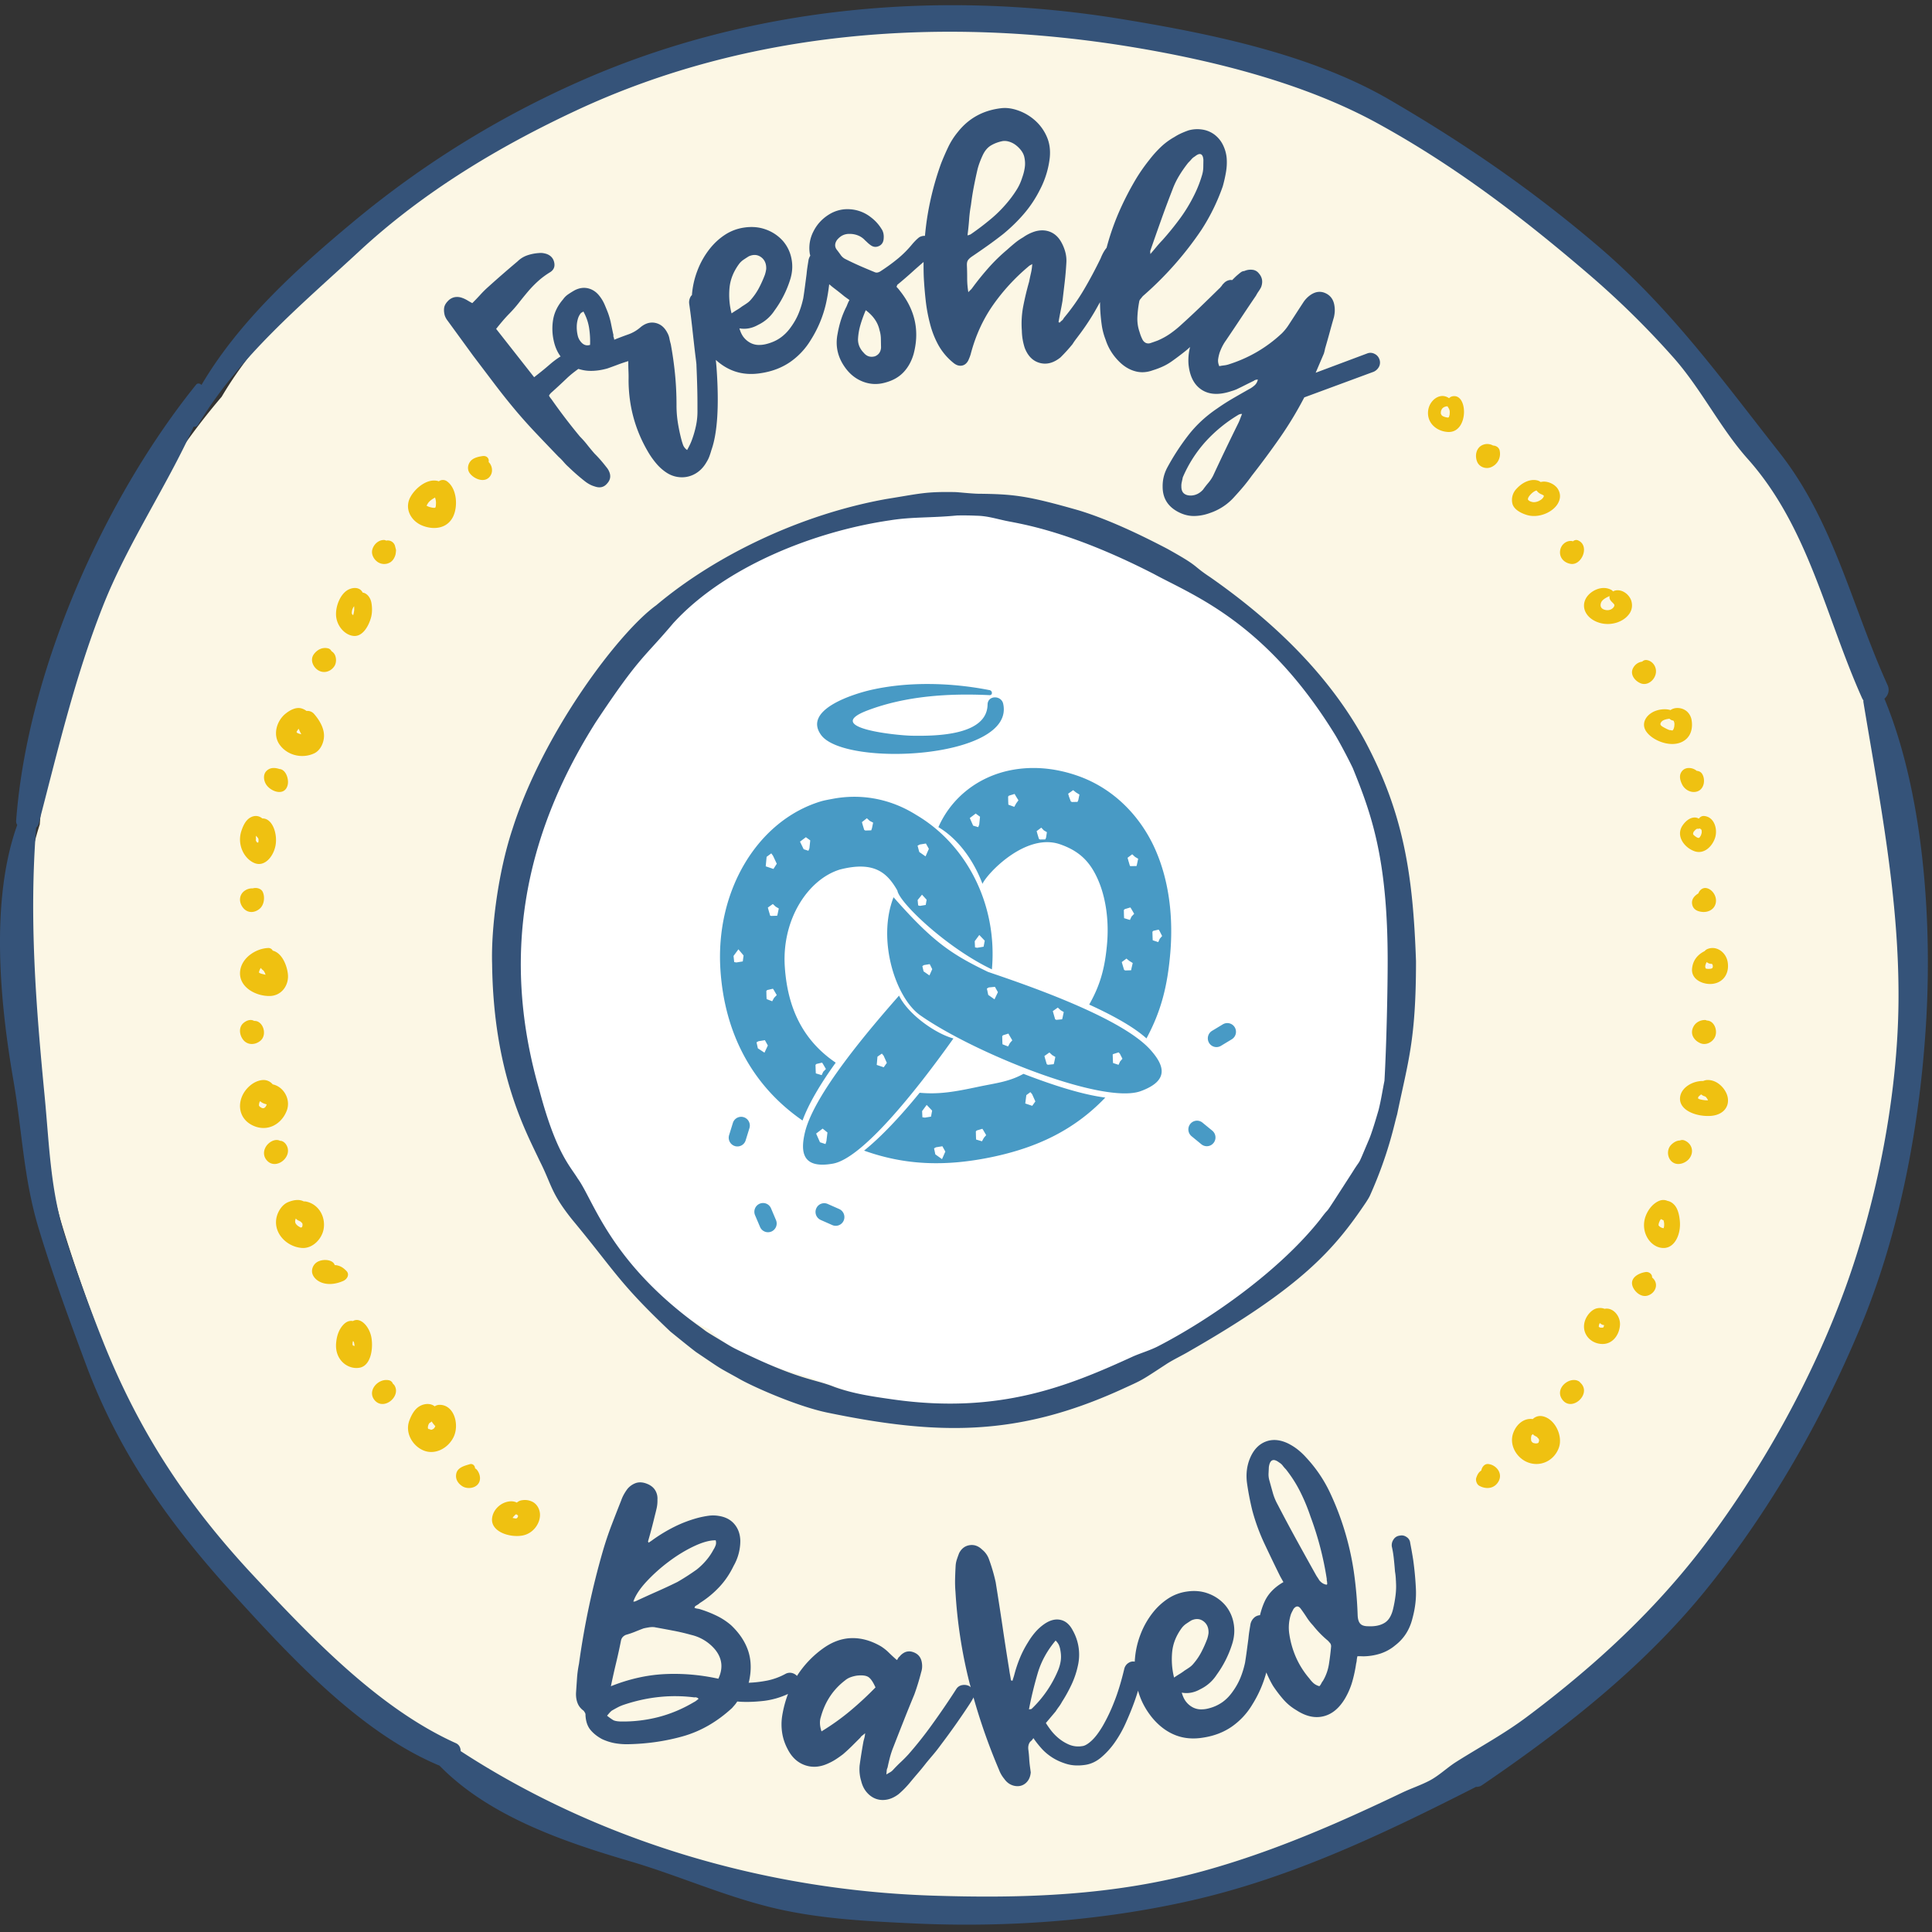
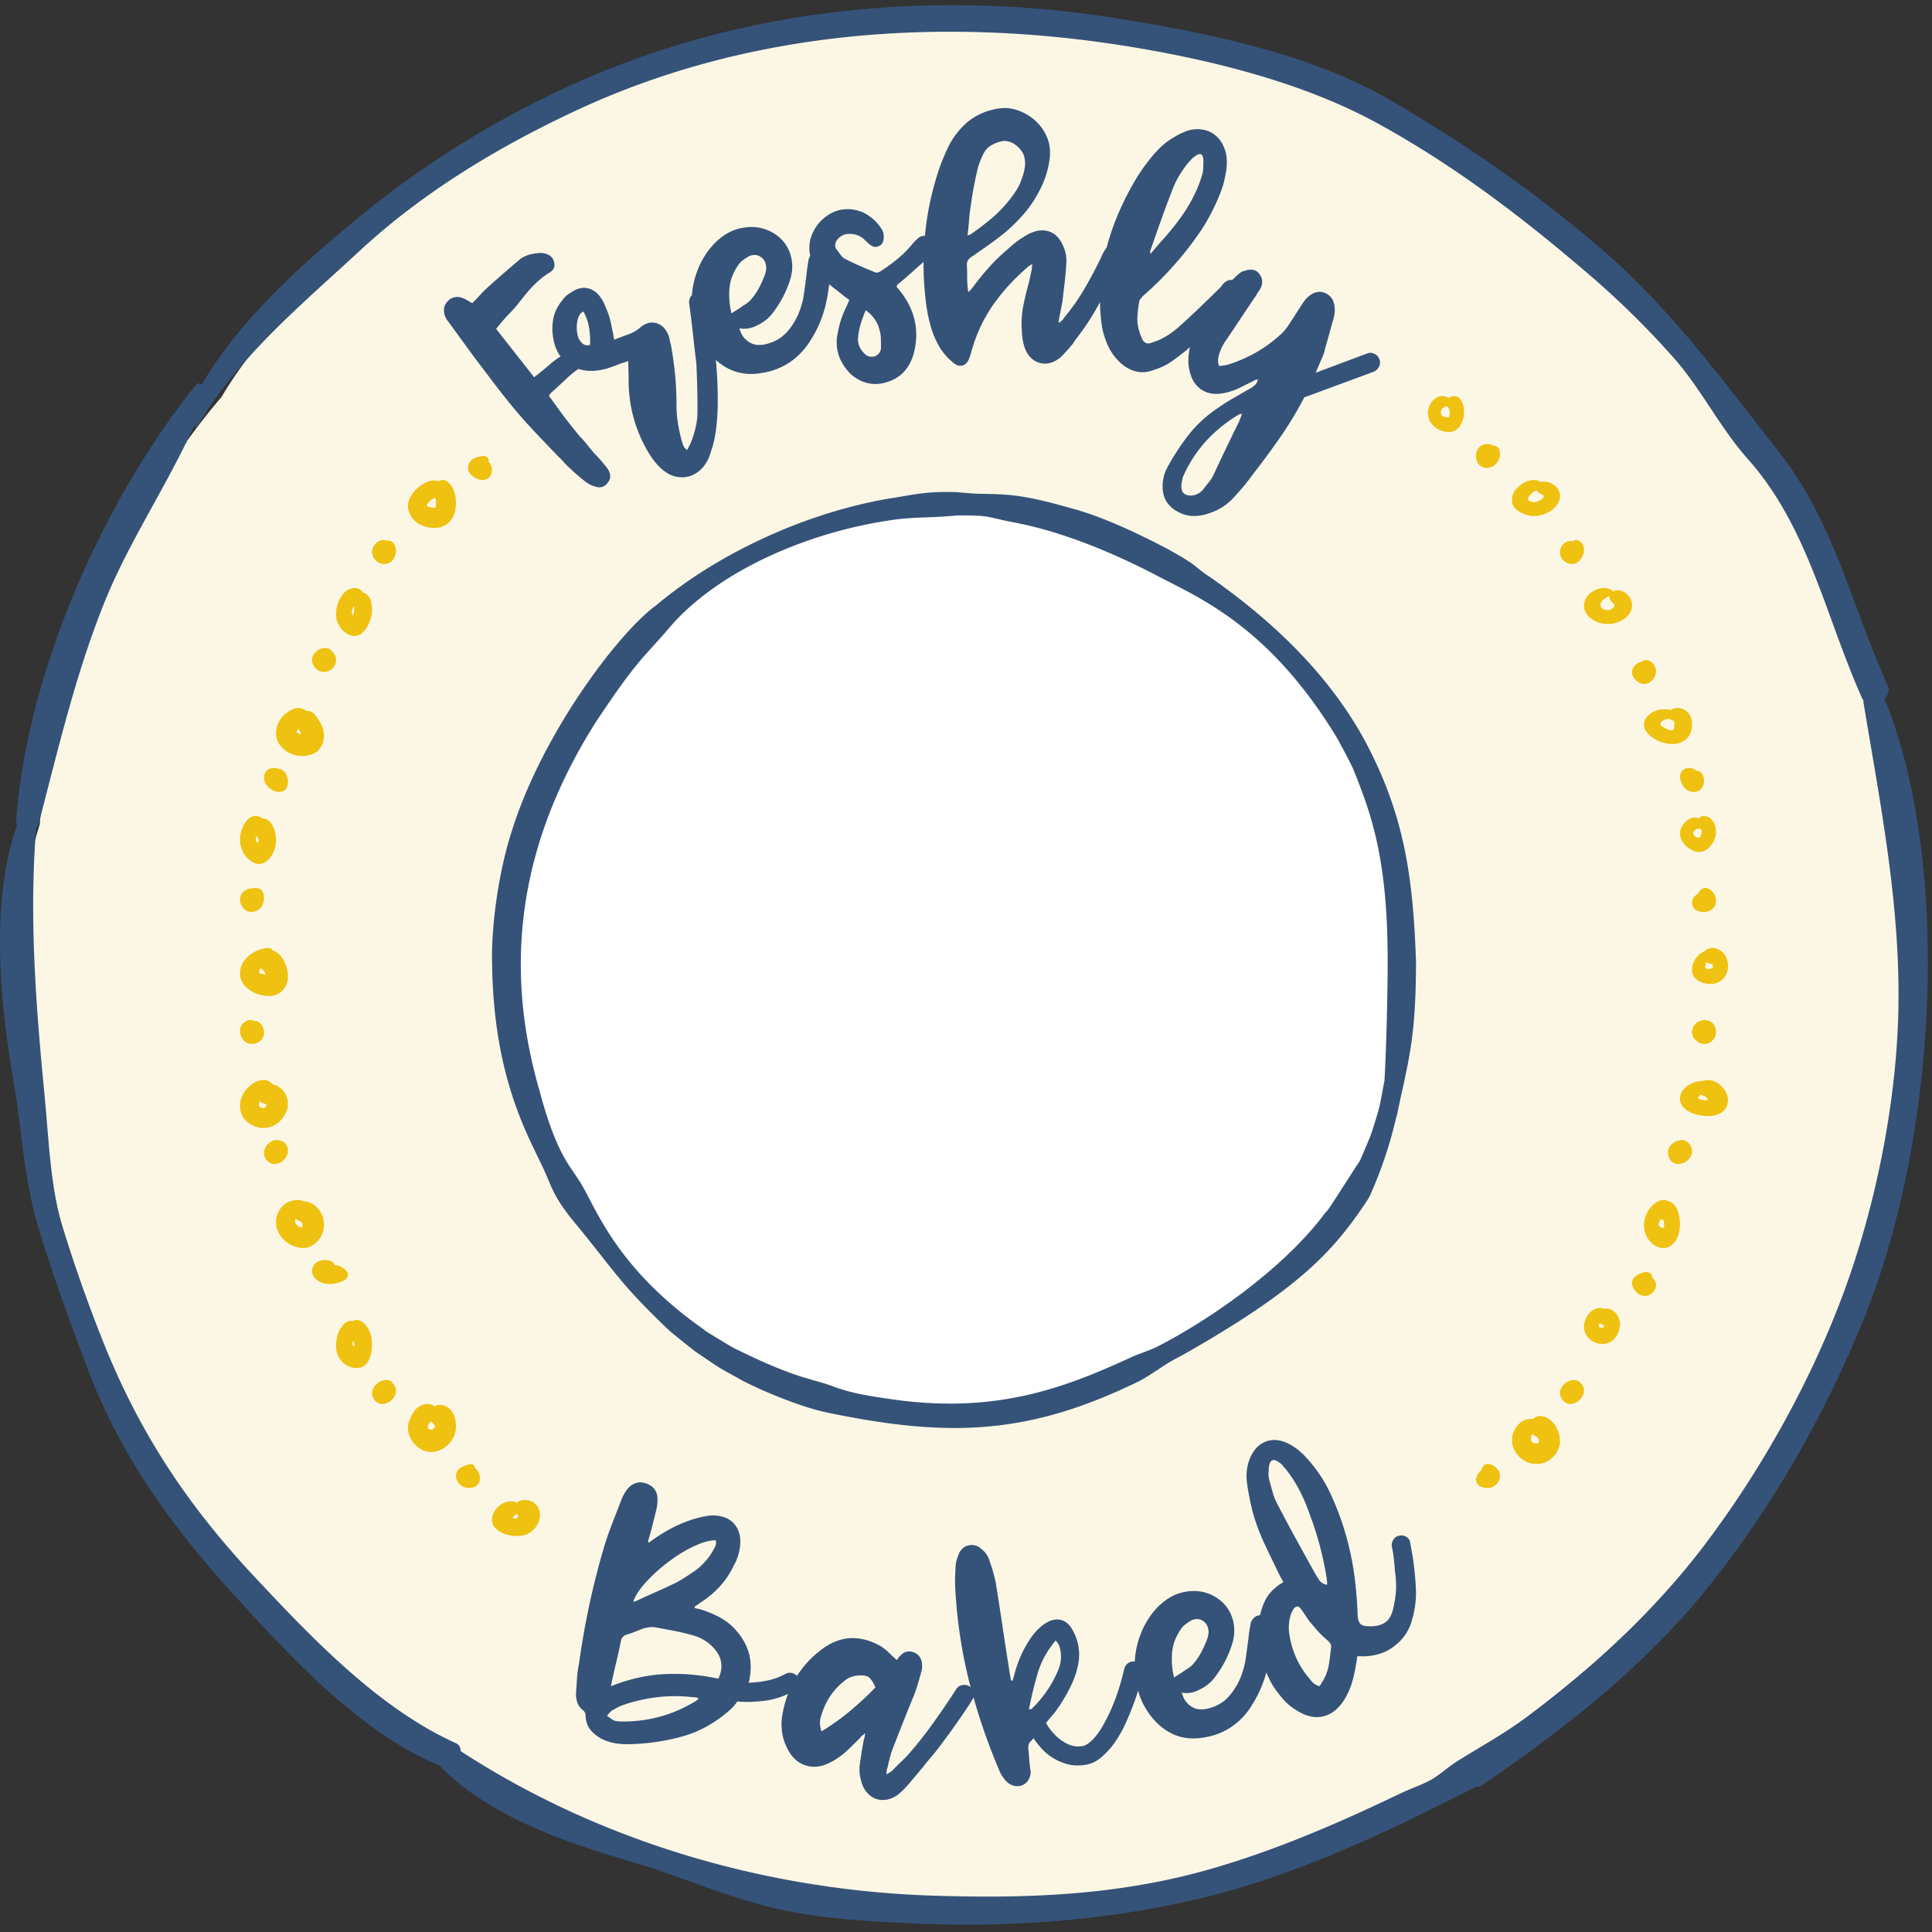
<svg xmlns="http://www.w3.org/2000/svg" width="161" height="161" viewBox="0 0 161 161">
  <rect x="0" y="0" width="161" height="161" fill="#333333" stroke="none" />
  <g fill="none" fill-rule="evenodd">
    <path fill="#FCF7E5" d="M3.087 89.908c.736 4.257.825 8.024 2.075 12.162 1.132 3.752 2.501 7.448 3.87 11.122 2.73 7.334 6.92 13.153 12.152 18.89 4.606 5.052 10.294 11.222 16.762 13.913 4.031 4.14 10.18 6.233 15.545 7.808 3.91 1.148 7.597 2.807 11.582 3.784 3.822.94 7.765 1.13 11.68 1.313 7.588.35 15.396-.206 22.806-1.902 8.173-1.87 15.727-5.487 23.165-9.269a.766.766 0 0 0 .474-.125c6.844-4.66 13.426-9.835 18.595-16.312 5.08-6.366 9.174-13.52 12.322-21.034 3.293-7.861 4.948-16.781 5.436-25.285.47-8.238-.235-18.545-3.422-26.247.291-.254.457-.67.258-1.113-2.915-6.434-4.402-13.383-8.848-19.025-4.77-6.056-8.913-11.838-14.854-16.9-5.38-4.583-10.883-8.374-17.006-11.94-6.432-3.744-14.665-5.42-21.94-6.613-14.862-2.433-30.42-1.05-44.272 5.07A78.626 78.626 0 0 0 30.85 19.75c-4.575 3.806-9.313 8.107-12.377 13.312-8.044 9.41-14.26 23.475-15.16 35.646-2.134 6.536-1.318 14.9-.227 21.2z" />
    <path fill="#EFC111" d="M133.422 50.221c.09-.247.42-.421.71-.55-.007.06-.016.12-.001.184.048.228.264.34.391.525.026.037.002.134-.028.183-.127.207-.389.325-.678.273-.41-.074-.497-.332-.394-.615m-.083 1.694c-1.065-.293-1.633-1.203-1.184-2.04.333-.62 1.346-1.167 2.148-.7.05.028.085.069.11.112a.787.787 0 0 1 .35-.098c.574-.021 1.045.452 1.175.867.117.37.073.769-.169 1.103-.483.675-1.5 1.01-2.43.756zm3.76 8.89c-.27-.549.038-1.147.649-1.47.398-.21.998-.307 1.463-.161.336-.25.894-.225 1.269.038.27.188.43.489.481.762.12.66-.009 1.48-.817 1.861-1.058.5-2.648-.22-3.046-1.03zm1.346-.645c-.153.2-.073.303.194.45.162.09.332.18.516.241-.108-.036.352.034.122.028.038 0 .05.003.061.004a.142.142 0 0 0 .025-.007l.01-.006.01-.008c.02-.022.047-.05.057-.066l.006-.008c.031-.072.054-.145.072-.221.003-.041.02-.17.018-.208-.001-.04-.002-.078-.008-.118v-.006c-.012-.058-.036-.114-.058-.17-.003.006-.015-.002-.03-.015a1.029 1.029 0 0 1-.152-.042.706.706 0 0 1-.168-.117c-.262.04-.539.092-.675.27zm1.135-.067c.175.025.1.009-.019-.017.04.012.075.024.02.017zm-8.652-13.098c-.505-.058-1.02-.467-.914-1.133.08-.51.55-.835.972-.776.03.004.057.017.084.028.12-.098.27-.147.415-.089 1.022.414.357 2.075-.557 1.97zm5.84 9.964c-.479-.162-.993-.739-.664-1.31a.998.998 0 0 1 .747-.513.444.444 0 0 1 .337-.135c.568.056.964.67.755 1.272-.17.49-.685.852-1.175.686zm4.764 17.49c.098-.286.37-.499.674-.439.55.105 1.002.853.694 1.471-.197.395-.649.546-1.014.515-.344-.026-.768-.15-.867-.608-.098-.457.199-.744.513-.94zm-1.33-10.227c.31-.337.879-.256 1.193.017.176.01.347.086.455.261.29.464.182 1.354-.532 1.485-.489.088-.946-.22-1.138-.605-.185-.374-.298-.811.022-1.158zm1.06.681h-.002l.004.004-.003-.004zm-1.037 3.869c.229-.331.589-.649 1.012-.647.122 0 .23.04.332.096.1-.14.254-.235.442-.22.854.07 1.152 1.113.905 1.839-.245.716-.925 1.379-1.723 1.091-.835-.301-1.58-1.28-.968-2.16zm1.258.279c-.099.028-.094.025-.135.052-.06.04-.218.21-.231.25-.002.006-.032.177-.03.087v.047c.016.057.037.088.106.145.082.067.166.13.262.175a.22.22 0 0 0 .102.017c.012 0 .014.002.018.002.003-.004.005-.006.016-.014.019-.012.02-.01.027-.012.005-.007.002-.005.01-.013l.044-.047c-.003-.006.051-.092.077-.139.004-.02.05-.157.054-.184l.005-.023v-.023-.105-.029l-.001-.004c-.007-.03-.013-.061-.023-.092-.002-.005 0-.004 0-.008l-.004-.003c-.006-.003-.004 0-.02-.009-.036-.025-.069-.056-.102-.084-.034.012-.065.026-.101.022-.06.011-.16.016-.074-.008zm.86 20.95c.827.016 1.47.767 1.616 1.375.201.839-.35 1.559-1.445 1.619-1.206.066-2.716-.508-2.492-1.654.144-.732 1.03-1.273 1.913-1.258a.928.928 0 0 1 .408-.083zm.136 1.674c.006-.002.007-.004.014-.008l-.022.01c.003 0 .006 0 .008-.002zm-.1.086v-.005l-.002.003-.001.005c0-.002.002-.002.002-.003zm-.093-.067l.046-.003a.669.669 0 0 0-.023-.059c-.024-.038-.083-.135-.106-.161l-.026-.034c-.008-.005-.013-.01-.025-.021l-.055-.043a.853.853 0 0 1-.331-.171c-.024.016-.05.032-.066.047-.151.123-.199.172-.193.278-.007-.007-.008-.004-.019-.018.016.02.015.024.019.03v-.012V91.54l.002.005c.01.005.015.007.041.023-.083-.056.091.035.045.023.068.02.14.039.21.053.173.03.299.052.48.05zm-1.927 3.338c.644.251.847.976.404 1.528-.265.331-.788.541-1.195.39-.608-.225-.764-1.102-.292-1.562.21-.207.467-.346.715-.346a.483.483 0 0 1 .368-.01zm-2.688 11.424c.127.1.229.23.285.39.161.452-.137.964-.649 1.12-.592.178-1.149-.379-1.277-.834-.176-.627.456-1.016 1.071-1.123.342-.06.6.203.57.447zm1.835-6.073c.317.327.434.867.48 1.363.101 1.055-.382 2.183-1.264 2.25-1.124.086-2.121-1.318-1.561-2.713.226-.562.634-1.017 1.103-1.212a.872.872 0 0 1 .671-.008l.017.011c.193.03.388.136.554.309zm-.854 1.324c.007-.003.028.003.092.037l-.06-.034c-.012-.003-.02-.007-.032-.012a.015.015 0 0 1-.008-.003l.008.012zm.026.445a.778.778 0 0 0 .003-.063c0-.057 0-.113-.004-.17a2.69 2.69 0 0 0-.041-.2c-.005-.01-.011-.02-.016-.033a.89.89 0 0 1-.205-.1c-.018.027-.038.05-.056.078-.023.035-.031.045-.037.053-.004.01-.007.021-.024.06 0 0-.086.228-.051.1-.01.034-.028.181-.035.198.005.019.004.03-.004.028-.004-.014-.003-.014-.004-.021l-.001.007.004.014-.006-.006-.001.003c.03.033.11.117.073.088.12.089.157.116.304.153l.021.006.027-.002h.01l.015-.034v-.002c.013-.05.021-.104.028-.157zm-.027.192l.023-.026-.023.023v.003zm-.464-.258l.004.005-.001-.002-.003-.003zm.019-.052c0 .013 0 .02-.002.03.003.003.004.004.005.008-.002 0-.003-.005-.003-.038zm5.767-21.86c.152.93-.344 1.702-1.261 1.814-.727.09-1.8-.321-1.706-1.275.07-.712.48-1.17 1.053-1.458a.538.538 0 0 1 .201-.157c.757-.339 1.577.245 1.713 1.075zm-1.233.414c-.007-.073-.022-.174.005-.06-.028-.12-.03-.148-.094-.209h-.075a.593.593 0 0 1-.347-.147.838.838 0 0 0-.13.405c.01.002.043.118.029.12.083.043.237.056.406.033.098-.012.132-.038.176-.07-.001-.02.021-.093.03-.072zm-.376 4.472c.551.117.797.91.524 1.408-.231.42-.748.653-1.187.468-.468-.195-.848-.668-.645-1.235.16-.451.568-.688 1.005-.7.07-.002.129.018.18.047.04 0 .082.002.123.012zm-17.943-47.932c.252.011.498.155.554.436a1.205 1.205 0 0 1-.736 1.375c-.418.166-.949-.014-1.135-.443-.233-.536-.081-1.239.514-1.441a.969.969 0 0 1 .803.073zm9.29 71.942c.671-.148 1.327.571 1.287 1.329-.045.817-.585 1.587-1.423 1.6-1.08.016-1.904-.977-1.446-2.066.165-.39.535-.815.95-.905.222-.046.445-.037.633.042zm.09 1.373c.012.015-.033.002.093.004-.03 0-.062-.004-.093-.004zm-.134.038a.491.491 0 0 1 .01-.044v-.009a.717.717 0 0 1-.124-.026.65.65 0 0 1-.231-.147.512.512 0 0 0-.075.172c-.003.013-.011.081-.015.103l.005.048c.014 0 .095.047.038.026.05.018.104.034.158.047-.02-.015.15-.022.121-.001.008-.002.014-.005.02-.008l.021-.015.022-.023.034-.071c.005-.017.012-.035.016-.052zm-.43.101l.023.024c-.02-.018-.023-.024-.023-.026v.002zm.001.013c.004.004.003 0 .007.007l-.007-.01v.003zm-.01-.013a.032.032 0 0 1 .007.01v-.006a.051.051 0 0 1-.009-.01l.001.006zm-.006-.034c.005.015.003.013.004.022l.005.005-.009-.027zM121 33.035c1.355-.347 1.419 3.057-.339 2.963-.954-.05-1.808-.776-1.64-1.842.135-.834 1.012-1.491 1.735-.97a.51.51 0 0 1 .244-.151zm-.198 1.515c.002-.04.01-.137.01-.161 0-.046-.001-.093-.005-.138l-.001-.006a1.628 1.628 0 0 0-.031-.124 2.415 2.415 0 0 1-.057-.115c-.004-.006 0-.002-.001-.005-.02-.028-.044-.053-.06-.083-.011-.018-.01-.042-.018-.063-.005.002-.009.005-.015.005a.594.594 0 0 0-.425.17.57.57 0 0 0-.128.4c.001.03 0 .039 0 .047a.167.167 0 0 1 .019.045c-.026-.077.048.089.049.09-.019-.026.08.063.098.07.07.03.14.058.213.08-.002-.002.206.036.1.028.045.003.09.004.136.002.007-.003.005-.003.017-.006l.011-.001c.005-.005.001-.005.012-.01l.002-.002c.004-.006 0-.004.009-.014l.003-.004c.003-.004 0-.002.005-.013.007-.01.012-.023.017-.034-.004-.003.024-.094.04-.158zm3.227 87.453c.699.076 1.324.876.74 1.61-.39.49-1.031.468-1.51.194-.186-.109-.315-.434-.234-.663.089-.255.191-.458.408-.594h.002c.067-.312.283-.58.594-.547zm4.48-3.99c1.049.182 1.753 1.623 1.398 2.623-.393 1.107-1.567 1.658-2.646 1.205-.895-.377-1.527-1.45-1.15-2.447.282-.747.915-1.237 1.619-1.137a.888.888 0 0 1 .778-.243zm-.29 2.2c-.008-.029.04-.194.038-.051.003-.05 0-.103-.003-.154l-.01-.045c-.009-.025-.008-.027-.011-.04-.02-.035-.037-.07-.059-.103.12.175-.179-.132-.021-.028-.098-.065-.202-.11-.3-.172-.052-.033-.082-.075-.124-.112-.008.01-.02.019-.034.037-.117.14-.044.013-.115.182.059-.143.014.094 0 .074.007.107.028.289-.003.153.009.043.019.085.033.129l.009.016c.03.054.11.135.156.147.19.057.313.051.413-.008l.03-.025zm.168-80.043c.533-.144 1.19.173 1.437.58.239.392.228.8.007 1.196-.423.753-1.618 1.264-2.59.97-.526-.158-1.127-.486-1.217-.994a1.327 1.327 0 0 1 .33-1.167c.298-.325.682-.625 1.178-.727.286-.06.649-.03.855.142zm.236 1.253c.033-.055.043-.105 0-.152.024.026-.104-.052-.177-.082a.892.892 0 0 1-.4-.317c-.098.033-.12.036-.24.112a1.586 1.586 0 0 0-.378.37c-.093.138-.116.216-.089.298.02.01.075.076.105.091a.963.963 0 0 0 .327.104.958.958 0 0 0 .474-.103c.171-.086.297-.183.378-.32zm3.064 73.8c.007.006.016.008.023.016.983.934-.785 2.526-1.556 1.337-.609-.938.732-1.956 1.466-1.434.03.023.047.053.067.08z" />
    <path fill="#355379" d="M3.013 68.964a.587.587 0 0 0 .205-.305C4.83 62.502 6.224 56.473 8.57 50.525c2.057-5.217 5.266-9.893 7.572-14.973.127.034.27-.004.365-.16 3.506-5.79 8.563-9.948 13.468-14.49 5.29-4.899 11.567-8.676 18.08-11.713 14.432-6.73 30.676-7.835 46.22-5.28 6.85 1.128 14.379 3.01 20.473 6.343 6.498 3.556 12.168 7.898 17.763 12.704a72.148 72.148 0 0 1 6.92 6.815c2.33 2.62 3.907 5.884 6.21 8.468 5.057 5.668 6.497 13.175 9.53 19.935.033.072.07.134.112.187 0 .046-.008.088 0 .14 1.382 8.344 2.994 16.428 2.925 24.944-.062 7.824-1.783 16.63-4.465 23.983-2.702 7.401-6.777 14.75-11.494 21.05-2.797 3.731-6.038 7.113-9.545 10.182a92.6 92.6 0 0 1-5.428 4.386c-1.908 1.435-3.914 2.507-5.923 3.776-.762.481-1.422 1.14-2.222 1.561-.728.384-1.536.647-2.29 1.007-1.8.861-3.61 1.7-5.438 2.499-3.619 1.575-7.318 2.98-11.125 4.029-7.45 2.052-14.92 2.301-22.598 2.05-13.858-.455-27.697-4.493-39.292-12.042 0-.273-.111-.534-.406-.666-6.43-2.896-12.027-8.794-16.789-13.88-5.593-5.977-9.568-11.984-12.606-19.59a143.001 143.001 0 0 1-3.099-8.552c-1.298-3.962-1.374-7.824-1.772-11.934-.728-7.534-1.294-14.78-.704-22.34m-1.576-.216C-.832 75.055 0 83.576 1.112 89.996c.75 4.336.84 8.173 2.115 12.39 1.153 3.823 2.547 7.589 3.94 11.331 2.783 7.473 7.052 13.4 12.383 19.245 4.693 5.148 10.487 11.434 17.077 14.175 4.108 4.219 10.372 6.351 15.838 7.957 3.983 1.169 7.74 2.859 11.799 3.855 3.895.956 7.912 1.15 11.9 1.337 7.732.358 15.687-.21 23.236-1.938 8.327-1.905 16.022-5.59 23.601-9.443a.777.777 0 0 0 .482-.127c6.973-4.748 13.68-10.02 18.946-16.62 5.176-6.485 9.346-13.773 12.553-21.43 3.357-8.008 5.043-17.097 5.54-25.76.478-8.393-.24-18.895-3.486-26.742.296-.258.465-.682.261-1.134-2.97-6.555-4.484-13.634-9.013-19.382-4.86-6.17-9.081-12.061-15.134-17.218-5.481-4.67-11.089-8.532-17.327-12.164-6.552-3.816-14.942-5.523-22.353-6.739C78.329-.889 62.478.52 48.365 6.754A80.08 80.08 0 0 0 29.4 18.517c-4.661 3.877-9.488 8.26-12.61 13.562-.112-.127-.324-.176-.445-.027-7.75 9.614-14.083 23.943-15 36.344a.557.557 0 0 0 .093.352" />
    <path fill="#EFC111" d="M21.312 69.813c.011-.07.024-.124.039-.17a.85.85 0 0 0 .155.192c0 .003.002.01.005.014-.033-.036-.038-.042.002.006.003.006.003.009.008.017.003.008.005.01.008.014.002.016.007.034.012.062l.002.007c0 .046.003.094.001.14v.01l-.017.074-.003.018a.277.277 0 0 0-.013.024c-.035-.013-.073-.015-.028.013a1.227 1.227 0 0 1-.13-.098c.089.071-.063-.131.006-.006-.014-.035-.02-.045-.025-.055-.01-.042-.02-.082-.028-.125.031.162.03-.29.006-.137M21.2 71.92c-.874-.368-1.461-1.553-1.081-2.687.158-.47.374-.908.765-1.118.33-.177.69-.154.973.088.879-.022 1.305 1.364 1.088 2.33-.207.924-.936 1.725-1.745 1.387zm.415 3.829c-.424.337-.977.357-1.345-.084-.385-.46-.38-1.126.169-1.47.182-.114.411-.178.62-.162.31-.094.703.006.837.295.197.424.126 1.102-.281 1.42zm-1.018-1.153c.003-.02.003-.024-.004.012.001-.004.004-.008.004-.012zm8.895-21.6c-.754-.05-1.474-.86-1.49-1.783-.015-.733.34-1.609.884-1.989.422-.292 1.082-.358 1.338.16.332.038.632.38.72.814.08.398.082.888-.03 1.278-.203.72-.694 1.57-1.422 1.52zm-.177-1.963c.005.067.015.168-.011.043a.28.28 0 0 1 .009.06l.01.017a.865.865 0 0 1 .1.123c.014-.04.033-.096.036-.109.019-.08.032-.157.046-.238l.012-.063v-.031c.005-.104-.001-.213-.006-.319a.964.964 0 0 0-.176.374c-.002.014-.013.124-.02.143zm-2.766 4.842c-.45-.255-.735-.876-.404-1.343.276-.39.732-.628 1.213-.497.12.032.212.124.268.233.167.1.29.255.345.485.06.24.034.548-.103.757-.283.438-.84.637-1.319.365zm-2.575 9.535c-.245 1.008-1.47.549-1.827-.09-.184-.328-.227-.797.065-1.08.315-.304.698-.277 1.077-.156.54.04.8.85.685 1.326zM39 122l.003.002H39V122zm5.324 3.127c.455.203.674.69.676 1.105.004.748-.583 1.593-1.512 1.737-1.082.169-2.623-.354-2.479-1.472.058-.439.32-.848.735-1.121.353-.234.913-.378 1.326-.158a.799.799 0 0 1 .382-.19c.311-.057.593-.027.872.099zm-1.119 1.188c.008.012.013.017.023.034l-.01-.02-.013-.014zm-.03.036c.002-.006.002-.014.003-.02-.01 0-.025-.033-.025-.053-.044-.028-.088-.054-.126-.09-.017.006-.03.012-.048.017a.463.463 0 0 0-.04.03.618.618 0 0 1 .026-.03h-.001c-.014.014-.026.03-.04.043.003-.004.009-.008.015-.012a1.006 1.006 0 0 1-.02.017c-.02.022-.039.044-.06.065-.017.013-.034.03-.05.044-.003.01-.057.08-.095.13l.036.01c.021.005.208.032.152.033.03.002.06.004.088.004h.025l.008-.002c.013-.004.008 0 .016-.004l.041-.02c.017-.02.04-.048.062-.077l.034-.085zM40.72 38.302a.458.458 0 0 1-.001.202c.271.254.373.726.188 1.074-.393.74-1.366.386-1.756-.136-.23-.305-.181-.714.05-1 .235-.293.662-.384 1.01-.435.223-.033.444.053.51.295zM26.17 62.786c-.989.456-2.238.173-2.883-.752-.57-.819-.228-1.964.503-2.557.37-.3.9-.6 1.392-.425.13.047.256.111.361.195a.72.72 0 0 1 .636.255c.407.467.815 1.12.822 1.787.006.575-.289 1.25-.831 1.497zm-1.467-1.768v.001l.004.003v.006a.69.69 0 0 1 .015.047c-.01-.03-.008-.037-.008-.047l.02.02c.047.031.096.06.145.085-.09-.043.119.029.196.052l.032-.001a5.73 5.73 0 0 1-.218-.453c-.018.017-.038.034-.055.053.076-.092-.09.142-.104.177-.008.013-.008.011-.011.022l-.007.025c.013-.007.056.067.002.018l-.003-.013-.004.01c-.001-.004 0 0-.004-.005zm8.036 54.29c.055.041.103.09.14.152.551.92-.898 2.115-1.655 1.229-.675-.79.312-1.892 1.227-1.657a.437.437 0 0 1 .288.275zm-8.84-22.76c-.433 1.135-1.593 1.797-2.783 1.265-1.33-.594-1.423-2.103-.528-3.103.345-.383.818-.684 1.353-.71a.994.994 0 0 1 .787.365c.92.19 1.523 1.263 1.171 2.183zm-1.953-.197l.027-.005.039-.013c.023-.016.037-.026.044-.028.022-.021.049-.042.07-.065l.005-.005c.004-.007.004-.01.01-.018a2.3 2.3 0 0 0 .061-.112l.004-.012c.006-.02.01-.042.014-.062-.077-.022-.155-.045-.231-.073a.89.89 0 0 1-.307-.194c-.052.073-.055.073-.087.198-.005.018-.011.089-.016.12.004.027.009.054.01.072.025.026.088.1.096.107-.087-.068.131.067.13.069l.022.006a.629.629 0 0 0 .109.015zm-.355-.184c.004.008.007.009.012.016-.01-.014-.008-.013-.012-.02v.004zm-.008-.01a.06.06 0 0 0 .007.008l-.003-.008c-.003-.003-.006-.01-.006-.01l.002.01zm-.012-.048a.304.304 0 0 1 .008.036c.002 0 .004.002.005.004l-.013-.04zm.67-.071l-.002-.001c.004.026.004.019.002 0zm.102.031l-.07-.022.002.002c.017.004.032.008.068.02zm1.494 3.302c.668.995-.873 2.247-1.637 1.283-.357-.45-.202-1.042.215-1.394.266-.226.634-.342.922-.194.206-.003.393.145.5.305zm7.118 16.114c.157.947-.068 2.301-.962 2.486-.967.197-2.105-.616-1.983-2.044.054-.636.248-1.184.648-1.578.245-.24.497-.307.753-.261.64-.367 1.392.478 1.544 1.397zm-.954-.484h.001L30 111v.001zm-.459 1.168l.002-.042c-.009-.058-.021-.16-.031-.197a.655.655 0 0 1-.016-.068c-.005-.013-.013-.023-.022-.045a.086.086 0 0 1-.007-.014.708.708 0 0 0-.06-.048l-.001.005c-.006.027-.03.28-.02.086a1.7 1.7 0 0 0-.006.203c.004.011.007.017.01.033l.006.023.003.006.001.001.004.015c.01.007.01.006.03.025-.026-.026-.034-.037-.033-.04a.298.298 0 0 1 .024.019.576.576 0 0 1 .116.038zm-.087-.402a.102.102 0 0 1-.026-.023l.027.03-.001-.007zm-.573-5.84c.258.271.07.669-.296.826-.544.235-1.207.351-1.795.125-.454-.173-.768-.538-.789-.911a.9.9 0 0 1 .592-.876c.498-.195 1.189-.073 1.298.334.05.003.097.002.15.011.385.07.621.26.84.49zm-1.441-.085h.005-.005zm-.475-3.404c-.15.816-.92 1.634-1.827 1.557-1.238-.104-2.329-1.2-2.11-2.461.093-.525.45-1.131.967-1.35.406-.17.91-.278 1.311-.07.067.003.135.003.201.015 1.076.229 1.645 1.297 1.458 2.31zm-1.755-.305l-.003-.066c0-.033.001-.044.006-.044l-.022-.065c-.013-.047-.003-.043.005-.034-.01-.013-.024-.031-.055-.075.133.19-.175-.1 0 .003a2.94 2.94 0 0 0-.305-.157c-.076-.034-.129-.093-.183-.15a.494.494 0 0 0-.054.3c.018.147.181.296.325.377.095.052.07.06.2.086l-.008.003.01-.003h.001c.004-.001.006-.001.007-.003l.002-.002c-.003.002-.005.004-.01.004-.072-.016-.016-.032.028-.035.018-.028.024-.03.024-.022.003-.015.005-.031.015-.076.01-.03.014-.04.017-.04zm-.075.177l.003.001-.002-.001zm-1.148-21.162c.114.947-.52 1.84-1.517 1.852-1.208.017-2.678-.798-2.446-2.174.176-1.046 1.316-1.785 2.317-1.826a.406.406 0 0 1 .388.22c.775.197 1.175 1.22 1.258 1.928zm-2.226-.01c.12.033.242.063.365.09l-.005-.024c-.014-.044-.032-.087-.049-.13l-.002-.007a1.747 1.747 0 0 0-.105-.178 1.007 1.007 0 0 1-.235-.23 1.123 1.123 0 0 0-.151.363c.008-.006.01.01-.004.009l-.002.006a.486.486 0 0 0 .188.1zm-.22-.129c.01.01.02.017.03.026 0-.002 0-.004.002-.006-.008 0-.017-.003-.033-.02zm.417-.135c-.01-.008-.008-.003-.026-.017.016.012.018.014.03.025l-.004-.008zm10.953-35.405c.013.064.085.333.085.33a.496.496 0 0 1 .002.113c-.012.124-.02.248-.059.364-.076.234-.206.447-.406.575a.971.971 0 0 1-1.05-.01c-.322-.214-.578-.644-.449-1.072.137-.458.568-.803 1.013-.766.054.004.087.032.132.05a.63.63 0 0 1 .732.416zm-.791.59l.001-.004-.02.022c.012-.014.014-.014.019-.018zm7.467 76.305a.441.441 0 0 1 .153.12c.34.417.398 1.086-.143 1.387-.317.179-.782.175-1.091-.032-.365-.244-.582-.608-.481-1.051.118-.508.694-.642 1.115-.77.258-.08.443.131.447.346zm-.543.434h0zM21.179 85.08a.611.611 0 0 1 .34.071c.51.278.67 1.143.204 1.559-.407.363-1.054.422-1.438-.036-.327-.388-.431-1.052.004-1.424.264-.224.615-.337.89-.17zM35.194 43.8c-.963-.386-1.556-1.46-.947-2.463.44-.731 1.411-1.5 2.282-1.244.012.004.024.011.038.017a.58.58 0 0 1 .706.018c.792.588.908 2.051.487 2.92-.497 1.026-1.641 1.125-2.566.752zm.442-1.817c-.06.104-.074.116-.086.163a.149.149 0 0 1 .049.022c.095.051.162.075.268.102.122.031.224.056.35.047 0 0 .024.004.064-.021l.005-.006c.002-.02.025-.084.036-.121-.003-.033.013-.226.011-.257-.007-.156-.005-.158-.029-.268a4.913 4.913 0 0 0-.049-.183c-.245.138-.48.287-.619.522zm.98 75.086c1.239-.017 1.683 1.66 1.182 2.686-.44.9-1.446 1.454-2.36 1.169-.95-.297-1.743-1.442-1.322-2.556.18-.477.439-.954.874-1.197.366-.207.884-.26 1.233.025a.744.744 0 0 1 .394-.127zm-.408 1.912c.005-.015.04-.074.07-.125-.01.008-.016-.003-.016-.027l-.042-.045a2.535 2.535 0 0 1-.25-.332.252.252 0 0 1-.023.009c.082-.02-.21.177-.095.063a1.497 1.497 0 0 0-.094.1c-.006.012-.008.016-.023.039a.378.378 0 0 1-.033.067 1.184 1.184 0 0 0-.044.177c0 .03-.002.059-.001.09l.006.029c.002.004.004.006.008.017l.023.027.05.034c-.093-.049.265.044.08.037.046.004.09.003.134.002l.036-.011c.03-.01.034-.012.045-.017a.698.698 0 0 0 .099-.059c.004-.003.002 0 .006-.004.022-.022.043-.048.064-.07z" />
    <path fill="#FFF" d="M42.36 83.848c.353 2.043.396 3.85.996 5.836.543 1.8 1.2 3.573 1.857 5.336 1.31 3.52 3.32 6.311 5.83 9.064 2.211 2.424 4.94 5.384 8.044 6.676 1.934 1.986 4.884 2.99 7.458 3.746 1.876.551 3.646 1.347 5.558 1.816 1.833.45 3.725.543 5.604.63 3.641.168 7.388-.099 10.943-.913 3.922-.897 7.546-2.633 11.115-4.447a.368.368 0 0 0 .227-.06c3.284-2.236 6.443-4.72 8.923-7.827 2.437-3.055 4.402-6.487 5.912-10.093 1.58-3.772 2.374-8.052 2.608-12.132.226-3.953-.112-8.898-1.641-12.594a.447.447 0 0 0 .123-.534c-1.398-3.087-2.112-6.421-4.245-9.128-2.289-2.906-4.277-5.68-7.128-8.11-2.58-2.198-5.221-4.017-8.16-5.728-3.085-1.797-7.036-2.601-10.527-3.174-7.13-1.167-14.596-.503-21.242 2.433a37.726 37.726 0 0 0-8.933 5.54c-2.195 1.826-4.468 3.89-5.938 6.387-3.86 4.515-6.843 11.264-7.275 17.104-1.024 3.136-.632 7.149-.109 10.172z" />
    <path fill="#355379" d="M115.37 90.07c-.157.77-.277 1.595-.49 2.438-.177.604-.585 2.005-.85 2.576-.997 2.35-.523 1.304-1.325 2.597-2.944 4.57-1.528 2.378-2.691 3.939-3.382 4.27-9.1 8.297-13.546 10.587-.655.33-1.349.53-2.013.815-5.403 2.476-11.176 4.863-20.073 3.593-1.617-.23-3.266-.464-4.837-1.032-1.805-.718-2.922-.546-8.233-3.168-.393-.193-.674-.375-1.096-.629-1.95-1.179-1.003-.604-2.17-1.427-7.236-5.3-8.582-10.331-9.901-12.146-.668-1.088-1.814-2.157-3.19-7.336-3.217-11.082-1.337-21.156 4.683-30.68 3.674-5.542 3.983-5.314 6.465-8.262 4.331-4.743 11.795-7.66 18.058-8.574 1.85-.3 3.44-.194 5.57-.402-.028-.004.884-.022 1.631.018.83.008 1.569.229 2.306.39.963.24 5.083.668 12.474 4.458 3.34 1.82 9.341 4.002 15.143 13.453.49.824 1.177 2.16 1.448 2.73 1.57 3.859 2.906 7.602 2.906 16.077 0 2.269-.092 6.917-.268 9.984M118 80.09c-.246-7.053-.983-12.22-4.251-18.349-3.026-5.568-7.708-10.004-12.864-13.617-1.668-1.104-.782-.816-3.613-2.393-2.257-1.18-4.892-2.442-7.374-3.2-4.33-1.235-5.405-1.355-8.45-1.386-.786-.034-1.563-.131-1.877-.138-2.475-.044-2.908.129-5.705.576-7.088 1.27-14.202 4.667-19.181 8.857-3.09 2.222-9.419 10.575-11.979 18.643-1.204 3.624-1.788 8.322-1.697 11.247.11 9.068 2.776 13.887 3.977 16.439 1.005 1.986.895 2.613 2.698 4.868 3.573 4.306 3.852 5.227 8.18 9.326.31.251 1.86 1.513 2.18 1.736 2.287 1.538 1.62 1.125 3.452 2.142 1.019.613 4.87 2.35 7.482 2.883 9.156 1.89 15.753 2.003 24.36-1.884 1.952-.894 1.58-.673 3.93-2.211.62-.387 1.252-.675 1.892-1.056 9.28-5.323 12-8.404 14.678-12.388.147-.234.239-.366.339-.587 1.575-3.528 2.025-5.995 2.247-6.72.91-4.418 1.576-6.159 1.576-12.788M110.745 138.677c-.08.5-.246.967-.502 1.398a1.112 1.112 0 0 0-.135.215.963.963 0 0 1-.156.226 1.19 1.19 0 0 1-.508-.267 2.588 2.588 0 0 1-.328-.373 7.138 7.138 0 0 1-1.102-1.73 7.585 7.585 0 0 1-.567-1.949 3.58 3.58 0 0 1 .133-1.684c.034-.081.07-.157.108-.23.039-.073.073-.138.1-.196.219-.287.427-.286.629.002.166.228.326.459.478.695.151.236.327.459.523.668a8.51 8.51 0 0 0 1.252 1.28l.168.191c.054.06.084.15.089.267-.043.492-.104.987-.182 1.487m-4.274-13.297a4.623 4.623 0 0 1-.407-.993c-.1-.357-.198-.71-.294-1.06a1.795 1.795 0 0 1-.057-.557l.025-.516c.09-.62.377-.746.862-.378.12.072.22.162.299.267.08.107.164.204.255.294.472.597.873 1.224 1.202 1.884.33.66.613 1.346.852 2.057a26.45 26.45 0 0 1 1.355 5.196.637.637 0 0 0 .015.188c.015.063.02.125.016.188.017.03.017.05.003.06-.015.008-.026.024-.032.05-.234-.029-.442-.151-.624-.37a3.64 3.64 0 0 0-.139-.223 2.675 2.675 0 0 1-.153-.245 430.136 430.136 0 0 1-1.612-2.908 140.63 140.63 0 0 1-1.566-2.934m-8.632 14.417a6.329 6.329 0 0 1-.154-2.176c.076-.696.348-1.357.815-1.983.103-.128.224-.241.367-.337.141-.095.28-.186.417-.27.38-.169.72-.143 1.013.08.294.224.432.551.413.985-.02.157-.057.319-.111.486a9.818 9.818 0 0 1-.485 1.088c-.178.34-.392.657-.64.947a1.66 1.66 0 0 1-.356.333 9.75 9.75 0 0 1-.404.265 4.249 4.249 0 0 1-.413.282 10.72 10.72 0 0 0-.462.3m-11.886 2.622l-.207.028a32.21 32.21 0 0 1 .727-3.002c.287-.98.787-1.891 1.495-2.735.14.14.237.279.29.413.053.135.09.272.108.41.055.295.066.573.032.835a3.299 3.299 0 0 1-.21.788 9.496 9.496 0 0 1-2.235 3.263m-15.097.15a19.78 19.78 0 0 1-2.397 1.712c-.152-.455-.17-.853-.056-1.196.35-1.276 1.025-2.295 2.026-3.057.13-.11.287-.2.465-.264.18-.064.348-.105.507-.128.437-.05.756-.013.954.11.198.122.398.413.603.872a27.703 27.703 0 0 1-2.102 1.95m-10.993-2.675c-1.5-.327-2.991-.455-4.473-.384-1.48.072-2.975.408-4.482 1.01.14-.678.286-1.328.437-1.955.15-.626.287-1.254.411-1.88.051-.205.186-.353.4-.445.263-.075.518-.161.763-.26.243-.1.482-.193.713-.28.159-.035.311-.065.457-.088.145-.023.288-.028.432-.015.534.097 1.056.193 1.562.29.509.095 1.012.214 1.514.354a3.69 3.69 0 0 1 1.979 1.204c.608.737.704 1.554.287 2.45m-1.82 1.813c-.062.051-.138.1-.226.144-.943.559-1.923.971-2.939 1.235a11.878 11.878 0 0 1-3.164.372c-.29-.01-.497-.05-.62-.12a5.011 5.011 0 0 1-.506-.363c.06-.072.12-.144.183-.214.06-.071.13-.14.208-.205.16-.093.317-.181.475-.264.157-.085.329-.16.517-.224 1.968-.662 3.934-.868 5.901-.618.06-.016.13-.01.212.02a.28.28 0 0 1 .13.102c-.05.038-.107.084-.17.135m-4.174-9.905a13.89 13.89 0 0 1 1.865-1.67c.691-.52 1.391-.946 2.102-1.281.71-.335 1.312-.5 1.805-.492.04.145.04.28-.002.405a1.764 1.764 0 0 1-.181.369 4.826 4.826 0 0 1-.612.9 5.673 5.673 0 0 1-.781.757c-.559.398-1.1.746-1.623 1.045-.573.282-1.14.546-1.702.794a86.4 86.4 0 0 0-1.693.77.536.536 0 0 1-.272.07c.177-.515.541-1.07 1.094-1.667m64.121.591a26.712 26.712 0 0 0-.225-2.404 36.86 36.86 0 0 0-.248-1.404.643.643 0 0 0-.31-.503.692.692 0 0 0-.57-.111.682.682 0 0 0-.517.33.821.821 0 0 0-.133.591c.07.305.125.632.162.984.039.353.072.714.099 1.082.044.258.069.516.075.775l.013.024-.009.036c.027.368.017.743-.029 1.123-.046.381-.113.759-.201 1.134-.132.582-.373.98-.722 1.191-.35.213-.8.306-1.351.28-.318.002-.543-.07-.674-.218-.132-.145-.203-.388-.214-.726a32.959 32.959 0 0 0-.315-3.58 23.463 23.463 0 0 0-.802-3.543 23.188 23.188 0 0 0-1.243-3.183 11.413 11.413 0 0 0-1.932-2.812 5.53 5.53 0 0 0-.697-.659c-.25-.199-.528-.373-.83-.523-.675-.317-1.297-.362-1.866-.135-.57.229-.998.69-1.287 1.382-.255.614-.34 1.279-.256 2 .102.749.251 1.533.45 2.35.259.962.601 1.894 1.024 2.791.423.9.855 1.797 1.298 2.695l.27.482c-.738.425-1.256.957-1.555 1.596-.17.363-.297.755-.397 1.162a.794.794 0 0 0-.432.159 1.018 1.018 0 0 0-.358.57c-.036.217-.07.419-.098.605-.03.187-.054.386-.074.597l-.136 1.023c-.044.332-.092.664-.146.998-.1.463-.233.895-.4 1.296-.167.402-.39.79-.665 1.165-.249.347-.533.632-.851.853a3.392 3.392 0 0 1-1.11.497 2.353 2.353 0 0 1-.683.084 1.49 1.49 0 0 1-.629-.158 1.74 1.74 0 0 1-.545-.438c-.166-.193-.296-.459-.392-.798.526.096 1.042 0 1.55-.288a3.348 3.348 0 0 0 1.353-1.194 8.862 8.862 0 0 0 1.287-2.538c.197-.606.24-1.203.127-1.786a3.174 3.174 0 0 0-.708-1.496 3.416 3.416 0 0 0-1.373-.946c-.557-.215-1.166-.273-1.827-.173a3.812 3.812 0 0 0-1.535.574 5.39 5.39 0 0 0-1.26 1.148 6.913 6.913 0 0 0-1.074 1.906 7.254 7.254 0 0 0-.457 2.212.676.676 0 0 0-.496.088.807.807 0 0 0-.368.475c-.258 1.084-.542 2.02-.858 2.808a14.38 14.38 0 0 1-.951 1.995c-.321.54-.629.948-.924 1.218-.296.272-.547.422-.752.45l-.052.007a1.973 1.973 0 0 1-1.078-.13 3.573 3.573 0 0 1-.87-.533 4.067 4.067 0 0 1-.654-.682 7.974 7.974 0 0 1-.405-.584l.814-.964c.087-.135.178-.268.275-.397.096-.129.179-.26.249-.394.289-.447.553-.923.791-1.427.238-.503.418-1.03.536-1.578a4.108 4.108 0 0 0-.42-2.95c-.257-.497-.597-.792-1.02-.884-.423-.094-.866.017-1.33.33-.289.198-.546.43-.773.69a5.797 5.797 0 0 0-.596.828c-.26.41-.483.835-.669 1.278a10.82 10.82 0 0 0-.47 1.381c-.024.093-.05.186-.08.278a3.056 3.056 0 0 0-.082.277.177.177 0 0 1-.136-.033 7.74 7.74 0 0 0-.07-.43 7.454 7.454 0 0 1-.074-.457 241.337 241.337 0 0 1-.562-3.636c-.179-1.209-.368-2.42-.563-3.635a14.8 14.8 0 0 0-.578-1.972 1.81 1.81 0 0 0-.545-.75c-.32-.31-.673-.435-1.058-.373s-.673.284-.868.665c-.065.169-.125.336-.181.504-.056.167-.09.332-.105.494-.022.357-.038.728-.048 1.11-.01.384 0 .751.03 1.102a40.427 40.427 0 0 0 1.167 7.585c.032.13.072.257.106.386a1.112 1.112 0 0 0-.089-.086.908.908 0 0 0-.603-.104.712.712 0 0 0-.509.327 66.201 66.201 0 0 1-2.048 3 31.797 31.797 0 0 1-1.95 2.454c-.21.229-.422.444-.64.646-.216.203-.43.418-.639.646a.995.995 0 0 1-.238.192c-.082.046-.186.106-.315.184l.029-.329c.005-.079.03-.16.071-.245.06-.295.128-.584.203-.87.077-.284.169-.563.279-.836.286-.734.572-1.464.86-2.19.285-.724.581-1.453.885-2.186a19.425 19.425 0 0 0 .571-1.858c.092-.274.108-.564.047-.87-.086-.43-.35-.709-.79-.835a.904.904 0 0 0-.588.028 1.215 1.215 0 0 0-.46.358.517.517 0 0 0-.145.173.347.347 0 0 1-.087.125c-.227-.196-.45-.402-.665-.613a3.861 3.861 0 0 0-.673-.535c-.828-.478-1.652-.703-2.47-.677-.818.027-1.615.324-2.392.893a8.356 8.356 0 0 0-2.124 2.255.85.85 0 0 0-.324-.213.767.767 0 0 0-.616.033 5.399 5.399 0 0 1-1.572.575c-.53.101-1.035.159-1.517.174l.026-.073c.215-.95.193-1.809-.063-2.58-.258-.772-.733-1.484-1.425-2.14a5.534 5.534 0 0 0-1.2-.788 9.835 9.835 0 0 0-1.342-.532 1.096 1.096 0 0 0-.242-.057 1.295 1.295 0 0 1-.266-.067l.042-.125c.05-.038.116-.08.195-.126a.998.998 0 0 0 .204-.152 8.107 8.107 0 0 0 1.626-1.337c.479-.51.877-1.1 1.198-1.768a4.189 4.189 0 0 0 .554-2.095c-.015-.546-.178-1.004-.49-1.376-.313-.37-.747-.6-1.304-.685a2.766 2.766 0 0 0-.862-.013c-.28.04-.56.095-.838.164-.688.185-1.334.426-1.939.724a13.075 13.075 0 0 0-1.962 1.19c-.072.05-.156.104-.25.165l-.047-.102c.207-.71.391-1.408.555-2.095.062-.238.12-.47.169-.693.049-.226.07-.461.062-.706a1.304 1.304 0 0 0-.215-.816c-.157-.233-.4-.408-.727-.523-.31-.11-.594-.122-.853-.037a1.6 1.6 0 0 0-.703.49c-.101.132-.197.28-.29.443a3.04 3.04 0 0 0-.233.519c-.272.685-.54 1.372-.804 2.061a27.89 27.89 0 0 0-.714 2.122 66.307 66.307 0 0 0-2 9.434c-.081.4-.135.8-.163 1.2l-.082 1.2c-.015.31.025.596.12.852.095.257.266.477.516.658.038.05.074.105.108.164.036.06.05.126.044.197.025.512.16.918.405 1.22.246.301.568.56.972.778.346.16.689.27 1.024.335.336.063.687.094 1.054.094 1.62-.023 3.17-.242 4.65-.658 1.48-.415 2.849-1.2 4.107-2.358.061-.07.13-.15.205-.234.074-.086.151-.188.23-.31.638.059 1.378.041 2.216-.052a6.68 6.68 0 0 0 2.013-.577 9.326 9.326 0 0 0-.485 1.829c-.074.47-.074.943-.001 1.417.074.474.23.933.47 1.378.345.665.825 1.103 1.44 1.315.616.213 1.259.161 1.927-.151a4.44 4.44 0 0 0 .655-.355c.202-.131.396-.27.583-.413.26-.224.51-.455.747-.69l.696-.694a.573.573 0 0 1 .158-.172c.064-.047.143-.11.237-.192a2.278 2.278 0 0 1-.059.38c-.025.095-.05.185-.074.27a46.762 46.762 0 0 0-.326 2.038c-.038.456.005.883.128 1.282.09.379.245.696.466.953.223.258.477.439.763.543.287.104.593.126.919.066.326-.06.646-.21.962-.447a7.72 7.72 0 0 0 .94-.952c.23-.28.467-.56.707-.839.24-.279.467-.56.683-.84.193-.232.39-.466.592-.704.201-.238.411-.507.628-.807a61.462 61.462 0 0 0 2.392-3.394c.14-.218.21-.334.212-.353a.613.613 0 0 0 .097-.185 49.72 49.72 0 0 0 2.124 6.03 2.61 2.61 0 0 0 .442.764c.215.309.495.502.835.578.36.075.67.005.93-.207.26-.214.406-.519.441-.913l-.067-.497a8.623 8.623 0 0 1-.065-.696 9.434 9.434 0 0 0-.068-.696c-.034-.262.015-.483.149-.66l.14-.126.134-.178c.174.26.389.537.648.83.256.292.562.552.915.78.352.226.751.405 1.197.539.446.134.944.163 1.492.088l.051-.007c.48-.067.928-.274 1.344-.625a6.55 6.55 0 0 0 1.142-1.262 9.66 9.66 0 0 0 .91-1.617c.263-.585.494-1.148.691-1.691.13-.355.236-.681.33-.993l.022.084c.236.81.642 1.56 1.222 2.252.568.658 1.203 1.12 1.905 1.387.703.269 1.478.329 2.325.183.885-.14 1.665-.443 2.34-.909a5.957 5.957 0 0 0 1.702-1.832 9.859 9.859 0 0 0 1.171-2.682c.162.377.34.748.553 1.108.261.396.547.773.857 1.13.309.357.671.658 1.087.903.787.516 1.54.689 2.258.515.72-.172 1.325-.674 1.816-1.504.263-.455.462-.925.6-1.41.136-.484.242-.98.316-1.487.027-.097.043-.193.05-.287.007-.094.026-.202.058-.322.1.003.186.004.256.004s.136.002.198.007a4.867 4.867 0 0 0 1.43-.22 3.72 3.72 0 0 0 1.276-.706c.723-.56 1.198-1.31 1.427-2.252.228-.84.323-1.658.283-2.456" />
    <path fill="#355379" d="M103.33 34.942c-.049.132-.105.261-.17.386a203.203 203.203 0 0 0-2.068 4.317 3.12 3.12 0 0 1-.397.593c-.152.178-.3.367-.444.569-.28.308-.611.47-.994.488-.258.004-.46-.057-.602-.18-.143-.125-.212-.322-.208-.597-.005-.102.006-.22.036-.352.03-.133.058-.262.083-.387a10.755 10.755 0 0 1 1.91-2.991 12.017 12.017 0 0 1 2.768-2.246l.105-.034a.527.527 0 0 1 .153-.01c-.065.163-.122.31-.172.444m-30.432-5.246c-.373.097-.683-.005-.926-.303a1.739 1.739 0 0 1-.346-.502 1.49 1.49 0 0 1-.126-.619c.021-.413.09-.815.205-1.205.114-.393.262-.798.441-1.217.624.467 1.007 1.018 1.144 1.652a2.6 2.6 0 0 1 .117.728l.013.744c-.03.36-.205.601-.522.722m-11.934-3.58a6.182 6.182 0 0 1-.166-2.17c.073-.693.346-1.353.814-1.98.104-.128.227-.242.37-.337.143-.096.283-.186.42-.271.386-.17.728-.145 1.027.075.297.221.438.548.422.98-.02.158-.057.318-.11.485-.146.383-.308.745-.486 1.085-.18.342-.395.656-.645.948-.104.13-.222.24-.357.332-.134.094-.27.184-.408.267-.132.101-.27.197-.416.284-.146.088-.3.187-.465.301m-12.58 2.345a1.217 1.217 0 0 1-.247-.525 3.018 3.018 0 0 1-.075-.649c-.003-.22.023-.435.077-.645.051-.21.139-.389.257-.535.022-.033.047-.051.074-.057a.42.42 0 0 0 .142-.095c.248.444.406.902.48 1.374.072.47.099.943.08 1.414-.308.094-.571 0-.788-.282M80.76 18.3c.029-.42.082-.83.155-1.23.062-.505.14-1.005.236-1.501.095-.496.2-.986.313-1.471.088-.347.23-.734.429-1.164.177-.376.41-.65.699-.82.287-.167.61-.288.964-.357.176-.025.364-.007.562.056.198.063.381.16.55.292.168.133.314.28.436.443.124.165.206.337.25.514.07.303.087.598.045.886a4.105 4.105 0 0 1-.213.844c-.106.346-.25.668-.431.965a9.103 9.103 0 0 1-.612.876c-.468.59-.976 1.117-1.528 1.58a22.38 22.38 0 0 1-1.749 1.33.138.138 0 0 0-.068.023.544.544 0 0 1-.173.044c.059-.455.103-.89.135-1.31m15.99.062c.3-.844.617-1.693.95-2.546.15-.412.338-.8.56-1.166.22-.366.472-.728.755-1.085.1-.099.191-.196.272-.291.082-.096.176-.173.284-.235.214-.176.381-.237.503-.185.122.053.19.208.209.469l-.009.612a2.4 2.4 0 0 1-.084.59 9.997 9.997 0 0 1-.623 1.63c-.349.719-.752 1.393-1.21 2.02a24.466 24.466 0 0 1-1.485 1.834c-.18.186-.345.372-.497.556a32.74 32.74 0 0 1-.512.606l-.012-.248c.298-.863.598-1.717.9-2.561m18.189 11.554a.772.772 0 0 0-.41-.436.727.727 0 0 0-.592-.028l-4.299 1.61.684-1.6a4.068 4.068 0 0 0 .102-.422c.131-.445.256-.883.374-1.317.117-.433.237-.864.362-1.293a2.86 2.86 0 0 0 .066-.44c.01-.153.005-.304-.016-.453-.062-.526-.307-.891-.733-1.095-.427-.204-.858-.152-1.294.155a2.26 2.26 0 0 0-.598.637c-.193.295-.39.597-.59.907-.202.311-.397.614-.59.908a4.26 4.26 0 0 1-.587.732 11.542 11.542 0 0 1-2.08 1.551c-.735.427-1.527.775-2.378 1.043-.118.036-.24.062-.364.075a4.023 4.023 0 0 0-.39.064c-.09-.205-.12-.4-.095-.584.026-.184.069-.37.128-.556.139-.382.312-.715.52-1.002.425-.628.846-1.254 1.258-1.878.414-.625.83-1.244 1.247-1.856.065-.124.135-.24.211-.35.076-.108.147-.223.212-.35.171-.442.108-.832-.192-1.166a.758.758 0 0 0-.529-.29 1.294 1.294 0 0 0-.677.105.51.51 0 0 0-.272.094c-.08.059-.155.118-.226.18-.183.145-.345.314-.51.479-.063-.004-.123-.018-.188-.006a.86.86 0 0 0-.535.3.559.559 0 0 0-.121.141.598.598 0 0 1-.124.145c-.01.033-.024.056-.046.068a.325.325 0 0 0-.072.062c-.503.495-1.01.989-1.521 1.482A67.95 67.95 0 0 1 98.504 27c-.298.28-.616.541-.957.782-.34.24-.706.442-1.097.605-.225.083-.41.148-.56.197a.542.542 0 0 1-.395-.003.63.63 0 0 1-.288-.286 3.373 3.373 0 0 1-.244-.63c-.141-.403-.2-.82-.18-1.253.022-.43.07-.844.146-1.243a.44.44 0 0 1 .112-.254c.068-.082.13-.159.189-.233a28.184 28.184 0 0 0 4.877-5.508 16.79 16.79 0 0 0 1.79-3.646c.11-.388.2-.787.27-1.195.068-.408.087-.808.052-1.2a3.104 3.104 0 0 0-.339-1.12 2.397 2.397 0 0 0-.699-.814 2.259 2.259 0 0 0-.99-.403 2.718 2.718 0 0 0-1.151.07 7.65 7.65 0 0 0-.6.24c-.198.09-.386.192-.563.306a5.646 5.646 0 0 0-1.153.85 9.369 9.369 0 0 0-.936 1.046c-.476.594-.9 1.212-1.27 1.854a25.075 25.075 0 0 0-1.042 2 21.033 21.033 0 0 0-1.264 3.498c-.01.01-.019.016-.028.027-.094.119-.179.25-.257.395a4.278 4.278 0 0 0-.207.45c-.432.89-.892 1.753-1.382 2.587-.49.835-1.053 1.63-1.688 2.387a.569.569 0 0 1-.169.216.908.908 0 0 0-.167.162.108.108 0 0 1-.052-.016.121.121 0 0 0-.052-.016c.05-.295.106-.591.164-.888.06-.294.117-.59.167-.885l.188-1.598c.062-.54.107-1.08.137-1.624a2.763 2.763 0 0 0-.1-.887 3.533 3.533 0 0 0-.344-.822c-.229-.397-.529-.672-.903-.824-.373-.151-.781-.168-1.226-.05a3.42 3.42 0 0 0-1.024.499 5.043 5.043 0 0 0-.708.49 17.83 17.83 0 0 0-.633.547c-.569.478-1.09.987-1.564 1.524-.475.538-.93 1.1-1.363 1.693-.038.05-.088.105-.152.163a1.098 1.098 0 0 0-.154.163 7.021 7.021 0 0 1-.098-1.15c.001-.36-.006-.726-.022-1.094-.008-.193.026-.34.102-.443.075-.101.185-.2.332-.299.435-.293.87-.595 1.308-.906.435-.31.863-.63 1.284-.96.64-.527 1.217-1.09 1.73-1.687a9.815 9.815 0 0 0 1.326-1.998 7.575 7.575 0 0 0 .82-2.642c.07-.664-.012-1.26-.248-1.79a3.853 3.853 0 0 0-.968-1.34c-.41-.365-.87-.64-1.376-.823-.508-.185-.982-.254-1.422-.207-1.515.168-2.733.832-3.65 1.995a6.054 6.054 0 0 0-.802 1.262c-.216.454-.415.912-.597 1.377a24.45 24.45 0 0 0-1.176 4.666c-.065.444-.116.891-.158 1.34a.879.879 0 0 0-.487.124c-.11.089-.206.175-.29.26a6.29 6.29 0 0 0-.26.281c-.385.471-.801.89-1.248 1.254-.445.366-.926.714-1.44 1.045-.162.098-.309.122-.44.072-.437-.18-.855-.355-1.255-.53-.4-.176-.813-.37-1.237-.585a1.06 1.06 0 0 1-.374-.34c-.113-.16-.227-.31-.338-.453-.163-.24-.152-.498.035-.777.133-.164.281-.29.444-.379a1.24 1.24 0 0 1 .588-.135c.248-.004.486.038.712.126.227.087.426.224.598.41.082.075.156.143.218.203.063.06.146.128.246.2.22.16.45.185.69.076.239-.11.37-.31.395-.597.034-.343-.03-.625-.19-.85a3.497 3.497 0 0 0-.87-.95 3.107 3.107 0 0 0-1.716-.669 2.895 2.895 0 0 0-1.777.434c-.58.36-1.018.839-1.31 1.437a2.988 2.988 0 0 0-.29 1.832c.009.055.028.107.04.162-.06.095-.108.204-.14.327-.035.217-.068.418-.096.605a9.618 9.618 0 0 0-.072.595l-.133 1.02c-.044.33-.09.662-.143.995-.1.462-.233.893-.4 1.294-.166.401-.389.788-.666 1.164a3.564 3.564 0 0 1-.858.854c-.32.224-.694.39-1.118.5a2.42 2.42 0 0 1-.691.087 1.53 1.53 0 0 1-.637-.155 1.748 1.748 0 0 1-.554-.434c-.168-.192-.3-.456-.399-.794.533.093 1.054-.004 1.566-.293a3.359 3.359 0 0 0 1.363-1.197 8.78 8.78 0 0 0 1.29-2.535c.198-.606.237-1.2.12-1.781a3.143 3.143 0 0 0-.722-1.488 3.451 3.451 0 0 0-1.392-.937c-.565-.211-1.18-.267-1.849-.165a3.916 3.916 0 0 0-1.55.58c-.47.302-.893.686-1.269 1.15a6.826 6.826 0 0 0-1.076 1.906 7.07 7.07 0 0 0-.437 1.99c-.026.03-.061.049-.083.085a.945.945 0 0 0-.15.595c.068.484.125.909.169 1.276.044.367.09.764.135 1.19l.137 1.217c.045.387.085.72.121 1 .037.282.052.453.048.516.028.627.05 1.243.065 1.846.016.605.02 1.209.018 1.812.01.455-.028.898-.118 1.33a8.46 8.46 0 0 1-.366 1.258 4.408 4.408 0 0 1-.164.378c-.062.125-.132.259-.212.405a.907.907 0 0 1-.336-.415 5.88 5.88 0 0 1-.137-.436c-.124-.472-.223-.949-.3-1.427a9.178 9.178 0 0 1-.112-1.472c0-.864-.04-1.71-.12-2.54a30.643 30.643 0 0 0-.356-2.525 5.227 5.227 0 0 1-.115-.478 1.532 1.532 0 0 0-.173-.474c-.232-.452-.56-.726-.983-.821-.424-.095-.835.02-1.236.343-.31.274-.656.478-1.04.613-.386.136-.775.283-1.167.441a.96.96 0 0 0-.053-.227.247.247 0 0 1-.012-.158 36.535 36.535 0 0 1-.194-.916 6.407 6.407 0 0 0-.252-.912 17.499 17.499 0 0 0-.29-.712 3.164 3.164 0 0 0-.382-.659c-.26-.358-.577-.586-.954-.688-.377-.1-.76-.05-1.15.147a7.43 7.43 0 0 0-.526.324c-.184.123-.33.264-.44.425-.439.508-.712 1.047-.825 1.623a4.568 4.568 0 0 0 .028 1.804c.113.54.31.981.58 1.343-.014.009-.027.014-.04.022a7.47 7.47 0 0 0-.872.655c-.285.248-.565.48-.839.696l-.454.358-3.166-4.028c.19-.24.372-.462.546-.666.174-.204.358-.406.557-.608.285-.29.551-.595.801-.915.25-.32.505-.633.765-.94.26-.305.542-.593.841-.863.3-.27.632-.514.994-.734.296-.188.408-.456.337-.802-.07-.345-.28-.583-.625-.712a1.89 1.89 0 0 0-.345-.079 1.407 1.407 0 0 0-.318 0c-.34.024-.661.088-.968.194-.305.108-.57.273-.796.496-.858.722-1.671 1.43-2.44 2.124a8.363 8.363 0 0 0-.675.669c-.216.236-.436.466-.662.69a8.68 8.68 0 0 1-.42-.238 2.272 2.272 0 0 0-.425-.2 1.2 1.2 0 0 0-.628-.057 1.05 1.05 0 0 0-.563.326c-.184.19-.288.384-.311.58-.024.198-.005.406.056.626.056.157.133.296.231.42l2.137 2.933 1.802 2.378a56.424 56.424 0 0 0 1.864 2.328c.546.64 1.108 1.262 1.685 1.866.575.607 1.163 1.22 1.76 1.84.148.13.29.275.426.435.136.159.279.305.425.434.458.442.917.84 1.372 1.194.114.088.239.169.373.241.135.072.275.13.42.17.43.153.776.068 1.038-.25.287-.315.33-.672.127-1.07a1.397 1.397 0 0 0-.133-.213l-.155-.196a10.796 10.796 0 0 0-.89-1.005 18.33 18.33 0 0 1-.605-.728 7.924 7.924 0 0 0-.61-.69 47.597 47.597 0 0 1-2.36-3.09l-.113-.145a1.105 1.105 0 0 1-.11-.182.945.945 0 0 1 .24-.29c.418-.374.826-.753 1.227-1.136.303-.291.635-.552.981-.8.294.09.6.153.931.163.478.013.976-.054 1.495-.203.284-.1.568-.203.849-.31.281-.106.576-.206.885-.299-.002.284.002.551.013.806.012.255.015.504.01.747 0 2.23.572 4.286 1.722 6.173.186.298.392.58.62.844.226.265.486.496.777.695.292.199.602.325.933.382.332.056.65.042.957-.038a2.28 2.28 0 0 0 .844-.427c.257-.203.475-.467.657-.789.095-.153.171-.311.23-.474.06-.165.113-.33.16-.497.509-1.428.653-3.705.433-6.836-.015-.237-.042-.454-.061-.686.456.416.952.722 1.482.918.712.263 1.495.32 2.352.172.894-.143 1.68-.449 2.362-.917a5.999 5.999 0 0 0 1.714-1.832 9.682 9.682 0 0 0 1.263-3.013c.12-.533.21-1.078.274-1.632.129.103.254.215.385.313.301.227.596.46.882.697l.421.304c-.055.098-.1.185-.131.261a10.45 10.45 0 0 0-.104.257 7.37 7.37 0 0 0-.46 1.1 8.746 8.746 0 0 0-.29 1.179c-.219 1.065.019 2.047.712 2.947.403.521.9.885 1.491 1.091.593.207 1.2.215 1.826.026.61-.17 1.104-.458 1.482-.866.377-.407.652-.909.822-1.505.506-1.91.129-3.66-1.137-5.25a3.102 3.102 0 0 0-.15-.189c-.055-.061-.103-.116-.146-.162.044-.06.063-.108.056-.143.455-.375.89-.75 1.308-1.129.292-.265.595-.527.897-.789-.004.407.001.813.015 1.222.034.668.089 1.326.16 1.97.071.644.187 1.279.348 1.9.159.642.39 1.242.694 1.802a5.074 5.074 0 0 0 1.237 1.486c.236.205.471.292.71.261.237-.032.424-.175.56-.432.04-.086.08-.18.121-.284.04-.103.07-.198.093-.285.393-1.487 1.001-2.825 1.824-4.012a16.769 16.769 0 0 1 2.967-3.241.805.805 0 0 1 .192-.135.473.473 0 0 0 .135-.085 4.348 4.348 0 0 1-.103.745c-.059.252-.11.498-.159.742a24.432 24.432 0 0 0-.484 2.015 7.7 7.7 0 0 0-.12 2.061 4.9 4.9 0 0 0 .242 1.435c.264.68.685 1.097 1.26 1.25.575.153 1.148-.002 1.72-.463a14.072 14.072 0 0 0 1.002-1.105c.095-.154.204-.31.327-.47.121-.161.24-.317.353-.47a19.855 19.855 0 0 0 1.488-2.344l.121-.213c.006.219.006.436.02.656.026.427.067.844.125 1.253.058.407.165.816.324 1.225.233.72.636 1.354 1.21 1.898.388.365.814.61 1.28.731.464.124.95.093 1.457-.093.278-.085.553-.189.825-.313.27-.125.532-.278.784-.46.385-.274.766-.563 1.143-.866.118-.096.228-.196.339-.296a4.425 4.425 0 0 0-.133 1.414c.094.997.445 1.705 1.057 2.123.611.419 1.395.482 2.355.193.118-.038.225-.07.32-.1.093-.03.192-.068.295-.113.237-.114.475-.23.716-.353.24-.12.48-.239.716-.352.047-.055.154-.088.318-.1a.85.85 0 0 1-.237.454 2.124 2.124 0 0 1-.385.288c-.475.266-.944.534-1.411.805-.466.27-.918.559-1.354.865-.94.636-1.739 1.374-2.395 2.218a19.595 19.595 0 0 0-1.771 2.722c-.13.25-.225.5-.288.755a3.28 3.28 0 0 0-.09.827c-.002.948.433 1.649 1.3 2.103.436.228.877.339 1.323.335.446-.006.889-.09 1.33-.254a4.71 4.71 0 0 0 2.043-1.365c.27-.294.524-.581.76-.863.234-.282.46-.576.676-.878a70.87 70.87 0 0 0 2.349-3.177 30.572 30.572 0 0 0 2.022-3.347l5.787-2.138a.94.94 0 0 0 .454-.444.773.773 0 0 0 .01-.618" />
-     <path fill="#489AC5" d="M82.47 57.512c.247.05.265.43-.011.417-3.38-.164-6.98.06-10.177 1.277-3.832 1.46 2.5 2.085 3.707 2.104 1.92.03 6.264.014 6.309-2.597.012-.788 1.14-.788 1.3-.07 1.03 4.595-13.19 5.306-15.167 2.614-1.586-2.158 2.846-3.46 4.105-3.752 3.146-.727 6.77-.62 9.934.007zm13.8 13.27c1.205 2.725 1.494 5.784 1.255 8.625-.239 2.825-.785 4.89-1.985 7.127-1.114-.998-2.853-1.937-4.773-2.82.918-1.62 1.316-3.037 1.492-5.118.167-1.976-.136-3.882-.766-5.304-.629-1.421-1.476-2.353-3.155-2.934-2.864-.992-6.09 2.445-6.465 3.297-.826-2.19-2.194-3.849-3.673-4.727 1.077-2.44 3.3-4.225 6.095-4.758 1.678-.318 3.53-.207 5.483.47 3.053 1.057 5.284 3.419 6.492 6.142zm.377 7.446l.197-.227-.213-.418-.076-.116-.449.105-.072.078.014.451.012.257.46.151.127-.281zm-1.9-6.197l.101-.469-.258-.152-.238-.219-.388.289.069.249.128.432.09.017.462-.01.035-.137zm-.455 4.35l.222-.231-.24-.414-.077-.116-.47.142-.074.076.01.42.012.257.487.147.13-.28zm0 4.308l.102-.438-.29-.18-.233-.188-.39.29.071.248.122.402.095.049.49-.016.032-.167zm-4.436-14.005l.098-.47-.29-.18-.233-.188-.417.296.07.247.15.397.095.048.462-.011.065-.139zm-2.685 3.127l.07-.463-.257-.153-.21-.225-.388.291.069.247.123.402.095.049.433-.007.065-.14zM84.68 66.95l.19-.258-.236-.381-.082-.149-.47.143-.073.076.009.42.012.256.493.18.157-.287zm-3.079 1.77l.068-.66-.36-.264-.492.373.276.633.426.126.082-.209zm-16.2 11.853c.22 3.266 1.389 6.043 4.242 7.983-1.229 1.7-2.257 3.415-2.765 4.82-4.198-2.902-6.487-7.257-6.84-12.528-.445-6.622 3.094-12.467 8.364-14.066.301-.091.652-.148.966-.208 2.204-.426 4.679-.114 6.987 1.338 4.144 2.436 6.79 7.402 6.304 12.87-3.81-1.817-7.728-5.583-7.877-6.57-.842-1.468-1.914-2.486-4.781-1.753-2.642.8-4.866 4.141-4.6 8.114zm3.072 9.021l.13-.28.224-.231-.242-.414-.077-.117-.475.112-.075.076.015.452.013.256.487.146zM64.8 76.176l.099-.469-.258-.152-.238-.22-.416.296.068.246.129.433.09.018.49-.017.036-.135zm-.294 6.98l.224-.233-.241-.413-.077-.116h-.001l-.475.109-.074.077.01.42.013.257.464.182.157-.284zm-.8 4.566l.281-.597-.245-.444-.538.088-.16.09.111.5.55.363zm-1.807-7.604l.065-.496-.43-.513-.406.553.055.51.179.033.537-.087zm1.986-8.714l-.075.79.644.218.277-.433-.31-.662-.147-.203-.39.29zm3.272-1.637l-.49.37.305.631.397.13.083-.208.068-.659-.363-.264zm5.08-1.58l-.41.325.069.249.122.4.095.049.49-.015.06-.172.098-.47-.285-.148-.239-.219zm4.413 2.189l-.187.096.142.527.524.366.276-.628-.246-.445-.509.084zm.494 5.036l.075-.435-.387-.422-.362.449.042.446.152.04.48-.078zm4.463 2.503l-.38.517.025.513.179.037.536-.09.095-.501-.455-.476zm.722 3.074c2.633.903 11.05 3.701 13.547 6.504 1.13 1.268 1.61 2.544-.809 3.432-3.147 1.158-13.963-3.213-18.379-6.317-2.052-1.443-3.619-6.268-2.225-9.838 3.24 3.68 4.775 4.73 7.866 6.219zm11.011 7.466l.196-.226-.212-.419-.106-.113-.441.138-.052.04.015.451.013.258.459.15.128-.279zm-4.793-3.649l.099-.47-.258-.152-.238-.219-.416.295.07.247.126.433.095.048.486-.047.036-.135zm-.7 3.741l.098-.469-.258-.151-.237-.22-.416.294.068.248.128.432.096.05.484-.048.037-.136zM84.16 86.92l.197-.227-.242-.414-.081-.147-.442.137-.074.077.01.42.012.256.464.183.156-.285zm-1.284-3.643l.283-.596-.248-.445-.512.051-.16.092.115.53.522.368zm-5.423-1.99l.234-.524-.21-.419-.482.079-.131.086.1.437.489.34zm1.998 5.253c-3.283 4.615-7.646 10.006-10.041 10.43-2.528.45-2.733-.928-2.33-2.611.765-3.197 5.372-8.584 7.84-11.39.738 1.523 2.976 3.143 4.531 3.57zm-6.328 1.514l-.062.69.582.196.26-.367-.27-.602-.144-.171-.366.254zm-4.256 7.045l.087-.725-.4-.323-.543.413.32.724.46.151.076-.24zm12.686-4.54c1.438-.303 2.518-.402 3.737-1.072 2.51.968 4.912 1.732 6.818 1.978-2.603 2.722-5.695 4.161-9.383 4.942-4.054.856-7.404.663-10.718-.522 1.393-1.117 3.038-2.86 4.63-4.822 1.646.152 2.955-.088 4.916-.504zm3.975.702l-.09.695.581.196.262-.367-.272-.603-.144-.171-.337.25zm-3.541 3.562l.194-.227-.24-.414-.077-.116-.47.14-.074.079.01.42.011.256.49.146.156-.284zm-3.485 1.771l.276-.63-.246-.444-.537.088-.158.09.109.501.556.395zm-.918-3.542l.093-.5-.454-.476-.381.516.025.514.208.03.509-.084zm-14.247 9.192l-.415-.975a.732.732 0 0 1 .379-.958.72.72 0 0 1 .95.383l.413.975a.73.73 0 0 1-.378.958.72.72 0 0 1-.95-.383zm-2.103-6.74a.73.73 0 0 1-.474-.912l.313-1.013a.721.721 0 0 1 1.305-.166c.106.173.14.39.075.599l-.314 1.013a.72.72 0 0 1-.905.48zm38.974-1.95l.816.669a.733.733 0 0 1-.17 1.235.717.717 0 0 1-.742-.104l-.816-.67a.734.734 0 0 1-.104-1.025.717.717 0 0 1 1.016-.105zm1.698-8.195a.722.722 0 0 1 .99.25.732.732 0 0 1-.25 1l-.901.545a.72.72 0 0 1-.991-.25.734.734 0 0 1 .249-1l.903-.545zm-33.514 16.304a.733.733 0 0 1-.371-.96.72.72 0 0 1 .952-.375l.963.426a.737.737 0 0 1 .371.96.72.72 0 0 1-.952.375l-.963-.426z" />
  </g>
</svg>